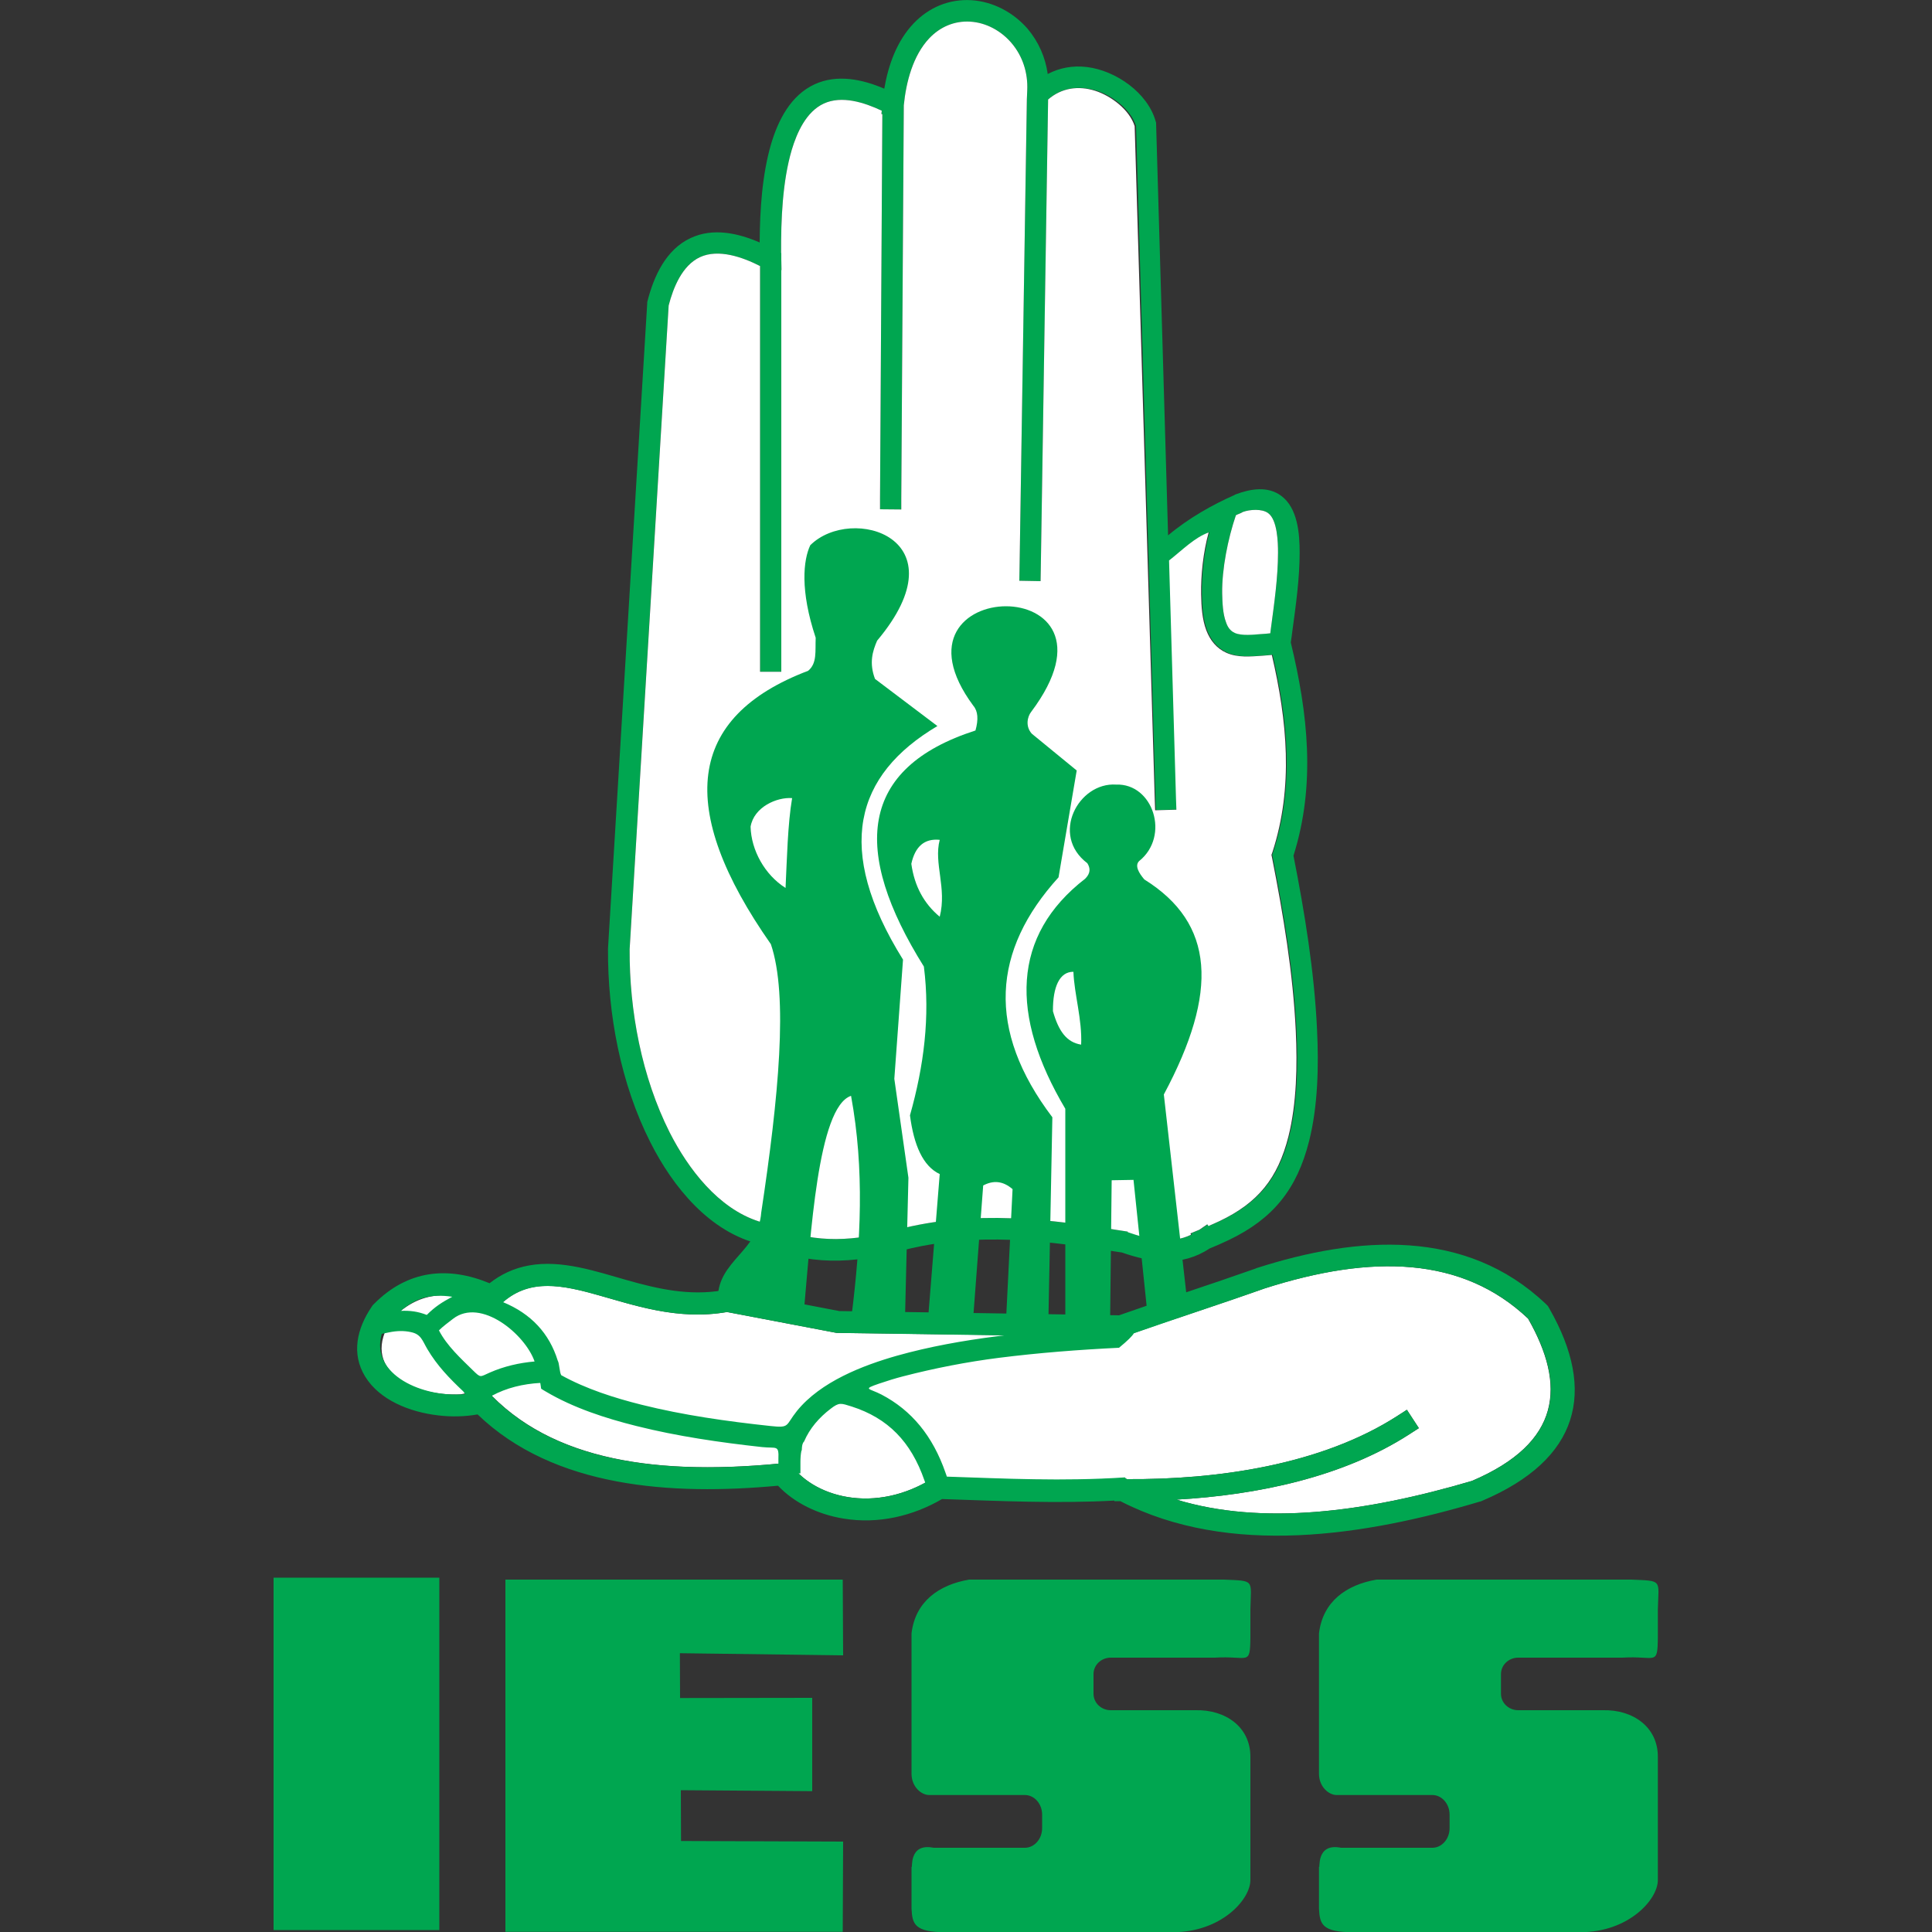
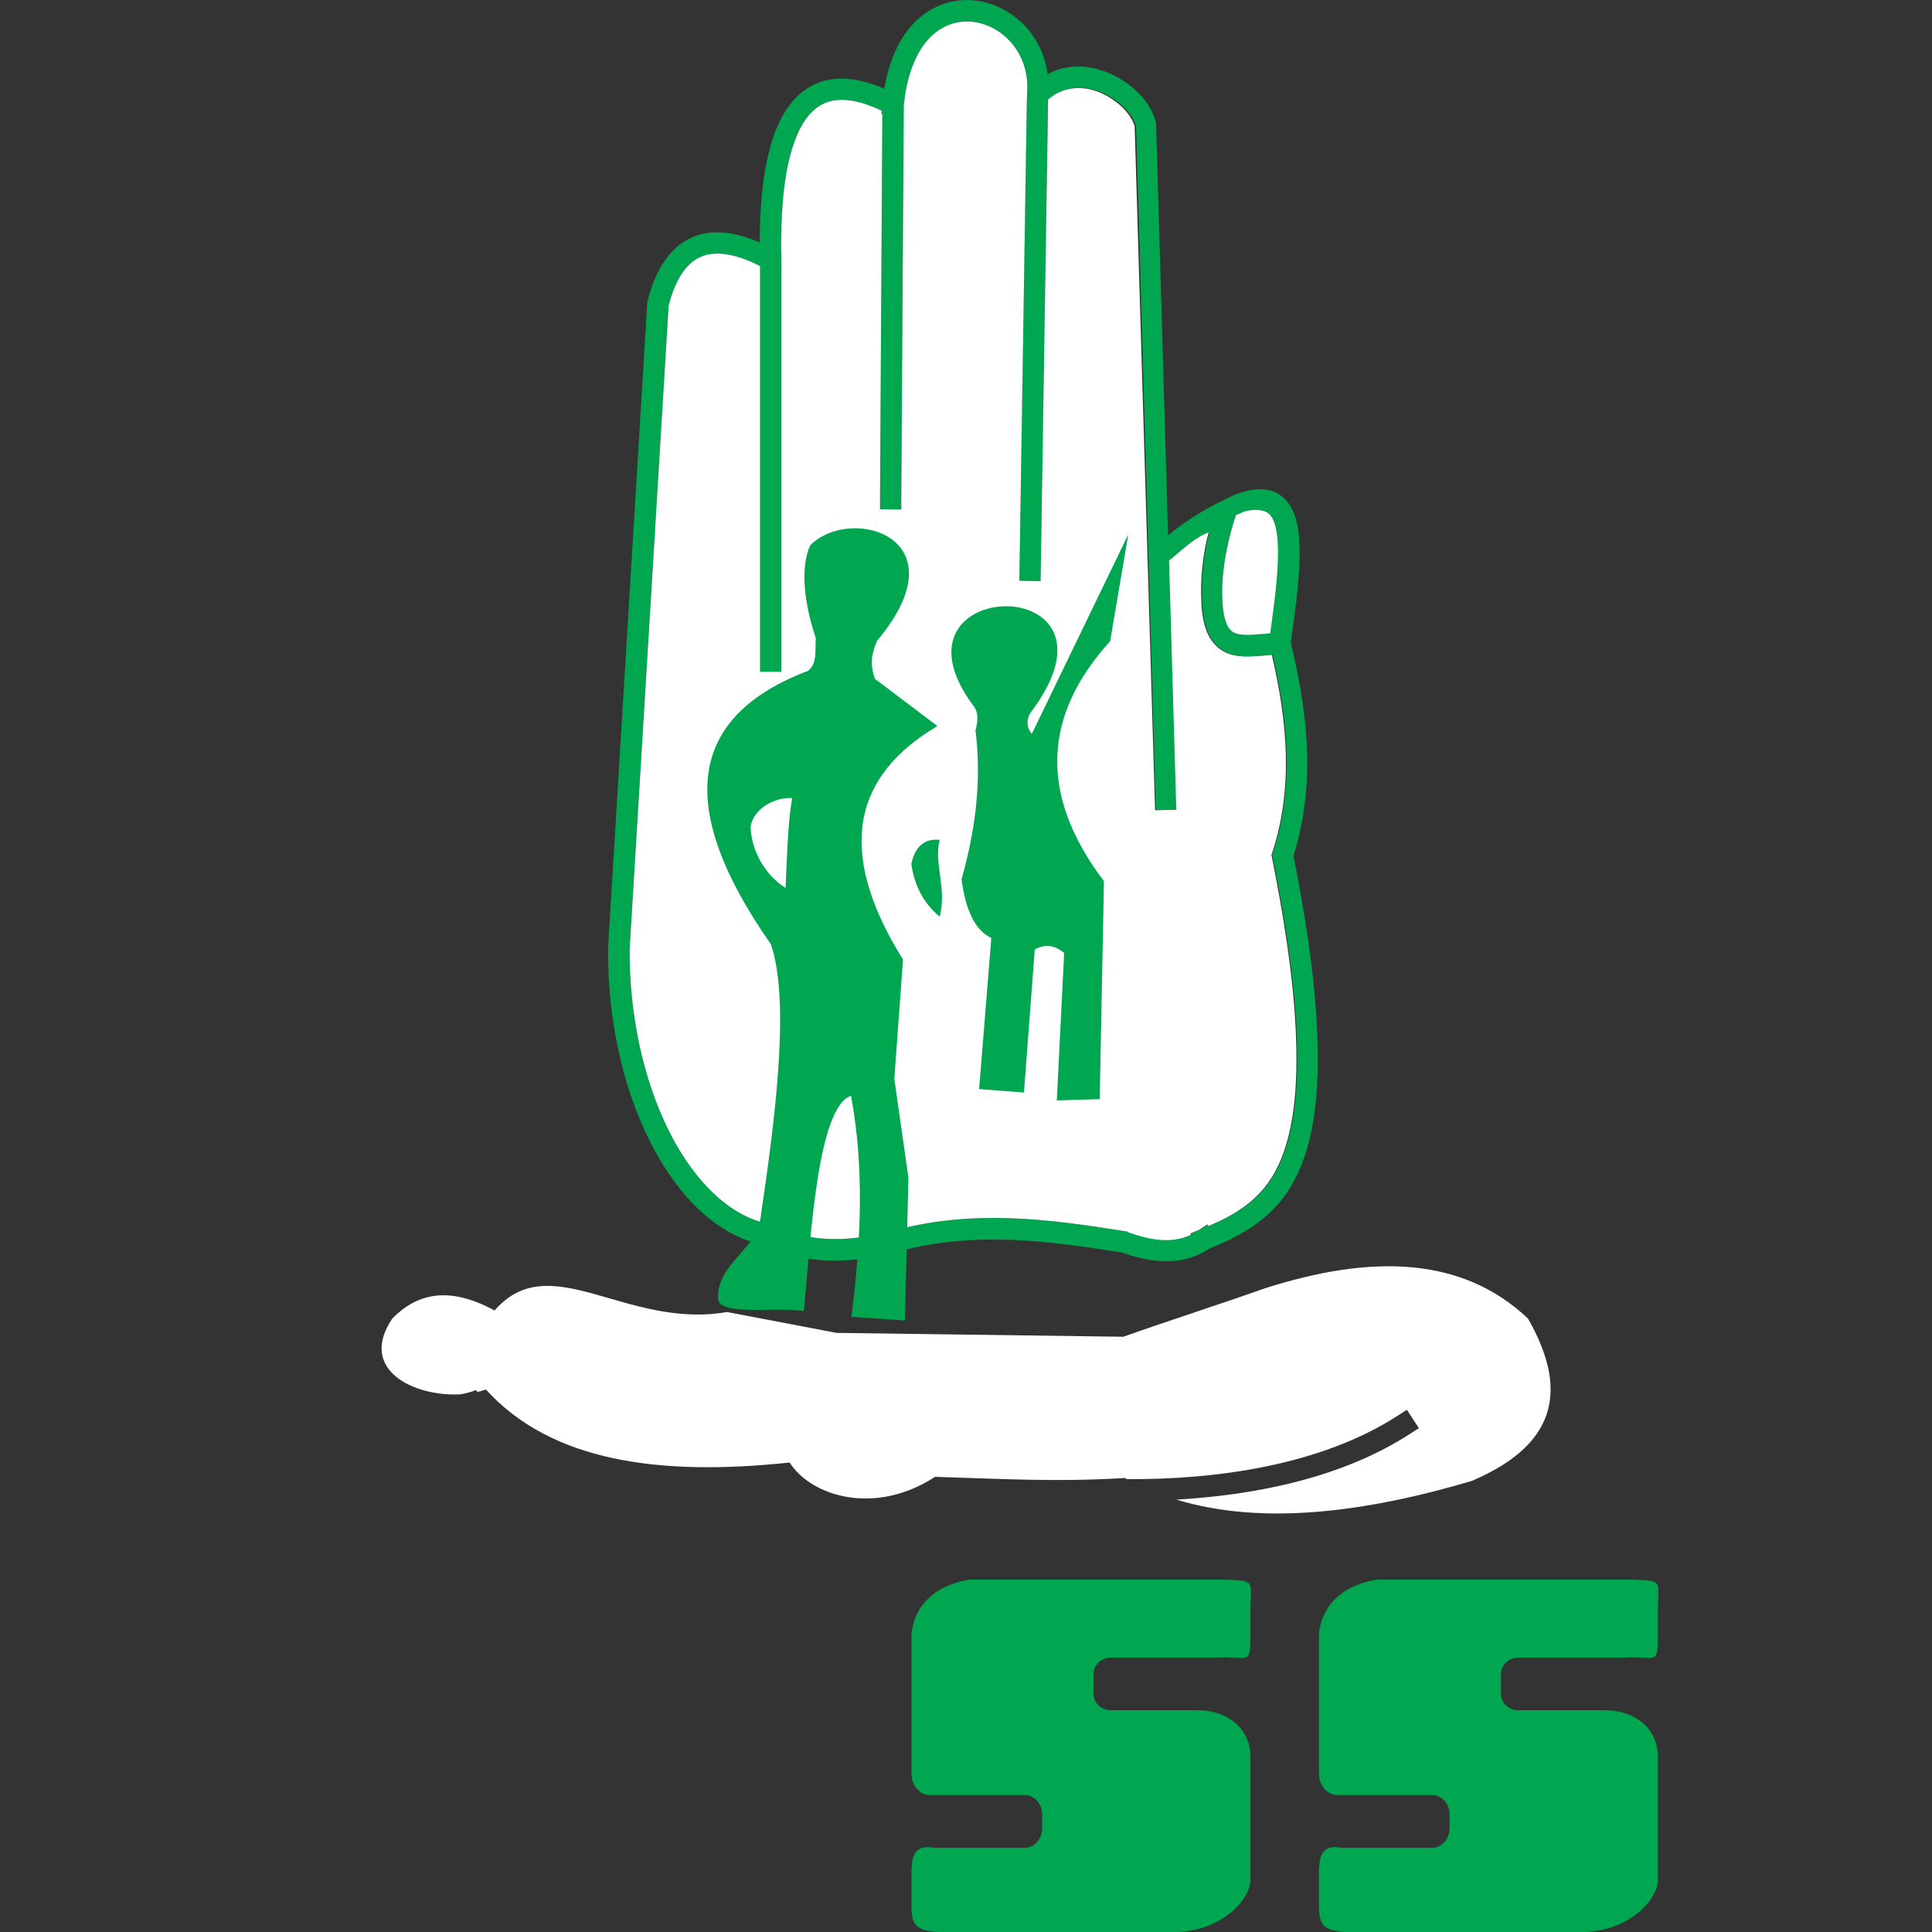
<svg xmlns="http://www.w3.org/2000/svg" version="1.1" id="Layer_1" x="0px" y="0px" viewBox="0 0 1000 1000" style="enable-background:new 0 0 1000 1000;" xml:space="preserve">
  <rect x="0" y="0" width="1000" height="1000" fill="#333333" stroke="none" />
  <style type="text/css">
	.st0{fill-rule:evenodd;clip-rule:evenodd;fill:#00A650;}
	.st1{fill-rule:evenodd;clip-rule:evenodd;fill:#FFFFFF;}
</style>
  <g id="surface1">
    <path class="st0" d="M542.3,38.3c6.1-3.2,13-4.5,20.3-3.6c14.9,1.8,31.5,13.3,35.6,28.2l0.2,0.6l0,0.6c2.1,71,4.1,142,6.2,213   c10.7-9,23.3-16,34.2-20.8l0.5-0.3l0.5-0.2c7.5-2.8,16.4-4.3,23.3,0.8c8.6,6.3,9.6,19.6,9.6,29.4c0,13.5-2,27.5-3.8,40.8   c-0.2,1.9-0.5,3.8-0.8,5.7c8.9,36.9,13,73.6,1.4,110.4c5.8,29.4,10.8,60,12.2,90c0.9,18.8,0.5,39.3-4.1,57.7   c-6.3,24.9-18.6,40.2-41.5,51.2c-3.3,1.6-6.6,3-10,4.4c-14.3,9.5-29.9,7.5-45.4,2.1c-38.7-6.1-75.2-11-114-1   c-24.9,6.9-48.9,8-72.9-3.2c-26.4-6.1-45.5-29.7-57.2-52.9c-15.3-30.2-22.1-66.3-21.9-100V491c6.8-111.3,13.5-222.6,20.3-334l0-0.5   l0.1-0.5c3.3-13,9.6-26.9,22.4-32.8c11.5-5.4,24.4-2.6,35.7,2.3c0.1-16.9,1.3-35.2,5.9-50.9c3.7-12.5,10.2-25.3,22.6-31   c11.6-5.3,24.6-2.6,36,2.3c2.1-12.4,6.6-24.8,15.2-33.8c7.9-8.3,18.4-12.7,29.9-12c11.2,0.7,21.7,6.3,29.1,14.8   C537.6,21.7,541.1,29.7,542.3,38.3z M542.5,51.5c-1.2,81.2-2.5,162.4-3.8,243.7l-0.1,5.6l-11-0.2l0.1-5.6   c1.2-81.2,2.5-162.4,3.8-243.6l0.2-4.7c0.4-8.9-2.3-17.6-8.2-24.5c-5.4-6.3-13.1-10.5-21.3-11c-8.2-0.5-15.6,2.7-21.2,8.6   c-8.5,9-12,22.7-13.2,34.7c-0.4,67.9-0.9,135.8-1.3,203.7l0,5.5l-11-0.1l0-5.6c0.4-66.3,0.8-132.6,1.2-198.9l-0.5-0.1l0.2-1.7   c-9.1-4.3-20.7-8-30-3.7c-9.1,4.2-13.9,15-16.6,24c-4.8,16.3-5.6,36.1-5.5,53.4l0.1,0v3.3l0.1,5.5h-0.1c0,67.4,0,134.9,0,202.3v5.6   h-11v-5.6c0-68.1,0-136.3,0-204.4c-9.2-4.7-21.6-9-31.1-4.6c-9.2,4.3-13.8,15.7-16.2,25c-6.8,111.1-13.5,222.2-20.2,333.2   c-0.2,31.9,6.3,66.2,20.7,94.8c9.6,18.9,25.2,39.4,46.2,46.1l9.4,3.3c20.4,8.3,40.6,6.9,61.8,1h0.1l0.1,0   c40.6-10.5,78.4-5.6,119,0.9l0.5,0.1l0.5,0.2c10.9,3.8,22.3,6.3,32.7,1.3l-0.3-0.7l4.6-1.9l4.1-2.8l0.6,0.9c2-0.9,3.9-1.7,5.8-2.6   c19.9-9.5,30.1-22.1,35.6-43.8c4.3-17.3,4.6-36.8,3.8-54.5c-1.4-29.9-6.5-60.4-12.3-89.8l-0.3-1.4l0.5-1.4   c11-33.9,7.6-68.1-0.3-102.1c-1.6,0.1-3.2,0.3-4.8,0.4c-6.2,0.4-12.8,1.1-18.7-1.5c-5.1-2.3-8.4-6.4-10.4-11.6   c-2.2-5.8-2.6-12.5-2.7-18.7c-0.2-9.8,1.1-21.9,3.9-32c-7.3,2.6-13.6,9.1-20.5,14.5c1.2,41.2,2.4,82.3,3.6,123.5l0.2,5.5l-11,0.3   l-0.2-5.6c-3.4-117.2-6.7-230.4-10.1-348.5c-2.7-8.6-12.3-15.7-20.4-18.3C558,44.1,549.4,45.4,542.5,51.5z M657.5,327.8   c0.1-0.8,0.2-1.6,0.3-2.4c1.7-12.8,3.7-26.5,3.7-39.4c0-5.3-0.3-16.9-5.1-20.4c-3.2-2.4-9.6-1.9-13.1-0.6c-1.2,0.8-2.4,1-3.6,1.7   c-4.1,12-7.3,27.9-7.1,40.4c0.1,4.7,0.3,10.6,2,15c0.9,2.4,2.2,4.4,4.5,5.4c3.6,1.6,9.7,0.9,13.5,0.6   C654.2,328.1,655.9,328,657.5,327.8" />
    <path class="st1" d="M583.8,637.8c10.9,3.8,22.3,6.3,32.7,1.3l-0.3-0.7l4.6-1.9l4.1-2.8l0.6,0.9c2-0.9,3.9-1.7,5.8-2.6   c19.9-9.5,30.1-22.1,35.6-43.8c4.3-17.3,4.6-36.8,3.8-54.5c-1.4-29.9-6.5-60.4-12.3-89.8l-0.3-1.4l0.5-1.4   c11-33.9,7.6-68.1-0.3-102.1c-1.6,0.1-3.2,0.3-4.8,0.4c-6.2,0.4-12.8,1.1-18.7-1.5c-5.1-2.3-8.4-6.4-10.4-11.6   c-2.2-5.8-2.6-12.5-2.7-18.7c-0.2-9.8,1.1-21.9,3.9-32c-7.3,2.6-13.6,9.1-20.5,14.5l3.6,123.5l0.2,5.5l-11,0.3l-0.2-5.6L587.3,65.3   c-2.7-8.6-12.3-15.7-20.4-18.3c-8.8-2.8-17.5-1.5-24.4,4.5l-3.8,243.7l-0.1,5.6l-11-0.2l0.1-5.6l3.8-243.6l0.2-4.7   c0.4-8.9-2.3-17.6-8.2-24.5c-5.4-6.3-13.1-10.5-21.3-11c-8.2-0.5-15.6,2.7-21.2,8.6c-8.5,9-12,22.7-13.2,34.7l-1.3,203.7l0,5.5   l-11-0.1l0-5.6l1.2-198.9l-0.5-0.1l0.2-1.7c-9.1-4.3-20.7-8-30-3.7c-9.1,4.2-13.9,15-16.6,24c-4.8,16.3-5.6,36.1-5.5,53.4l0.1,0   v3.3l0.1,5.5h-0.1v207.9h-11v-210c-9.2-4.7-21.6-9-31.1-4.6c-9.2,4.3-13.8,15.7-16.2,25l-20.2,333.2c-0.2,31.9,6.3,66.2,20.7,94.8   c9.6,18.9,25.2,39.4,46.2,46.1l9.4,3.3c20.4,8.3,40.6,6.9,61.8,1h0.1l0.1,0c40.6-10.5,78.4-5.6,119,0.9l0.5,0.1L583.8,637.8z    M639.1,327.6c3.6,1.6,9.7,0.9,13.5,0.6c1.6-0.1,3.3-0.2,4.9-0.4l0.3-2.4c1.7-12.8,3.7-26.5,3.7-39.4c0-5.2-0.3-16.9-5.1-20.4   c-3.2-2.4-9.6-1.9-13.1-0.6c-1.2,0.8-2.4,1-3.6,1.7c-4.1,12-7.3,27.9-7.1,40.4c0.1,4.7,0.3,10.6,2,15   C635.4,324.5,636.7,326.5,639.1,327.6" />
    <path class="st0" d="M485.2,375.8c-10.8-8.2-21.6-16.3-32.3-24.4c-3.1-8.2-1.3-14.3,1.1-19.8c44.6-53.1-13.2-70.6-34.6-49.4   c-3.6,7.6-5.4,23.3,2.8,47.9c-0.3,7,0.8,13.2-3.9,17.1c-63,23.9-68.4,71.4-19.3,141.5c9.1,26.7,4,79.3-5,139   c-1.4,19.5-22.1,25-22.4,43.7c-1,10.3,29.7,4.8,44.5,7.2c3.5-38.2,7.1-105.6,24.4-111.4c7,38.1,5.1,75.5,0.2,114.4l27.7,1.9   l1.8-73.9l-7.3-51.2l4.5-61.7C431.7,439.4,442.5,401.1,485.2,375.8z M410,413.1c-2.3,13.4-2.7,32.2-3.4,46.5   c-10.8-6.8-17.8-19.6-18.1-31.7C390.2,417.7,402.1,412.5,410,413.1" />
-     <path class="st0" d="M534.1,379.8c-3.5-3.8-2.3-8.9-0.4-11.3c55.5-73.9-80.1-70.9-29.9-3.2c2.4,2.8,2.7,7.1,1.1,12.8   c-60.3,19.4-64.2,62.2-26.7,122.2c3.3,25.9,0,51.5-7.2,77c2,15.4,6.7,26.3,15.4,30.4l-6.3,78.2l23.2,1.8l5.6-74.1   c5.1-2.7,10.1-2.5,15.2,1.9l-3.8,76.3l22.2-0.7l2.2-112.8c-34.3-45.3-31.1-86.4,3.2-124.2l9.4-55.3L534.1,379.8z M486.4,434.7   c-3.2,12.2,3.8,24.9,0,39.8c-8.2-6.8-13.1-15.9-14.7-27.4C473.7,438,478.6,433.9,486.4,434.7" />
-     <path class="st0" d="M577.7,406.1c-19.5-1.3-34.2,26.1-14.9,40.7c1.7,2.7,1.6,5.3-1.1,8c-38.1,29.5-39,70.7-10.3,119.1v118   l23.1,0.2l0.9-81.2l11.3-0.2l8.6,82.6l19.5-17.1l-12.4-109.7c28.5-53.3,26.3-88.6-10.1-111.3c-2.8-3.3-5.1-7.1-2.7-9.5   C605.8,432.7,596.8,405.4,577.7,406.1z M555.6,503c0.4,11.5,4.6,24.8,4,37.7c-7.6-1.2-11.7-7.1-14.6-17.3   C544.9,510.7,548.5,502.9,555.6,503" />
+     <path class="st0" d="M534.1,379.8c-3.5-3.8-2.3-8.9-0.4-11.3c55.5-73.9-80.1-70.9-29.9-3.2c2.4,2.8,2.7,7.1,1.1,12.8   c3.3,25.9,0,51.5-7.2,77c2,15.4,6.7,26.3,15.4,30.4l-6.3,78.2l23.2,1.8l5.6-74.1   c5.1-2.7,10.1-2.5,15.2,1.9l-3.8,76.3l22.2-0.7l2.2-112.8c-34.3-45.3-31.1-86.4,3.2-124.2l9.4-55.3L534.1,379.8z M486.4,434.7   c-3.2,12.2,3.8,24.9,0,39.8c-8.2-6.8-13.1-15.9-14.7-27.4C473.7,438,478.6,433.9,486.4,434.7" />
    <path class="st1" d="M583.3,765.6c46.4,0.3,100.4-7.2,140.1-32.8l4.8-3.1l6.2,9.5l-4.8,3.1c-34.5,22.3-78.8,31.5-120.7,33.9   c44.1,13.4,97.2,6.8,153-9.7c46.3-19.8,48.7-49.4,29-84c-34-32.2-80.9-33.4-136.4-15.6c-24.3,8.6-48.8,16.4-73.1,25L433,689.9   l-56.7-10.8c-52.4,9.1-91.5-33.9-120.3-0.8c-24.2-13.1-40.4-8.5-52.9,4.1c-18,26.6,11.1,40.6,35.3,39.3c2.8-0.5,5.5-1.2,7.9-2.2   c0.3,0.3,0.5,0.6,0.8,1c1.5-0.4,3-0.8,4.4-1.3c33.8,37.3,89.8,45,157.2,37.8c11.2,17.5,44.1,27.7,75.3,7.4   c32.7,1,63.6,2.8,98.3,0.6C582.5,765.2,582.9,765.4,583.3,765.6" />
-     <path class="st0" d="M583.3,765.6c46.4,0.3,100.4-7.2,140.1-32.8l4.8-3.1l6.2,9.5l-4.8,3.1c-34.5,22.3-78.8,31.5-120.6,33.9   c44,13.4,97.1,6.8,153-9.7c46.3-19.8,48.7-49.4,29-84c-34-32.2-80.9-33.4-136.4-15.6c-22.5,8-45.2,15.3-67.7,23.2   c-0.9,1.5-3.2,3.8-7.7,7.5c-20.7,1-41.5,2.6-62.1,5.2c-16.6,2.1-33.5,5.4-49.7,9.6c-3.9,1-8.1,2.3-12.5,3.8c-8.7,3-5.1,2.3,1.3,5.6   c15.7,8.2,26.6,21.5,33.2,40.5l0.7,2c30.4,1,59.7,2.5,92.2,0.4C582.5,765.2,582.9,765.4,583.3,765.6z M579.9,777l-3.1,0v-0.3   c-29.9,1.6-59.3,0.2-89.2-0.8c-15.1,8.8-33,13.1-51.1,10.1c-12.9-2.1-25.3-8-33.8-17c-55.1,5.1-115.9,1.2-155.5-36.9   c-6.7,1.2-13.8,1.3-20.4,0.5c-14.7-1.7-30.3-7.9-37.8-20.1c-7.3-11.9-4.2-24.9,3.3-36l0.6-0.9l0.8-0.8   c17.4-17.5,38.2-19.5,59.7-10.6c5.7-4.5,12.5-7.8,20.4-9.2c16.9-3.1,34.8,3.1,50.7,7.6c16.2,4.6,32.3,8.2,49.4,5.3l2.5-0.4l2.5,0.5   c18.5,3.5,37,7,55.5,10.6c48.3,0.7,96.5,1.4,144.8,2.2c23.5-8.3,47.2-15.9,70.7-24.2l0.2-0.1l0.2-0.1   c52.6-16.9,108.4-20.7,149.7,18.4l1.2,1.2l0.8,1.4c24.5,42.9,15.5,78-34.8,99.4l-0.7,0.3l-0.8,0.2C707,794.8,636.4,806.1,579.9,777   z M227.2,688.6c4.1,8,11.5,14.7,17.5,20.6c4.3,4.2,3.6,3.5,8.9,1.2c7.3-3.2,15.1-5,23.1-5.7c-4.9-14.1-27.8-33.2-42.2-22.1   C232.1,684.5,229.5,686.3,227.2,688.6z M478.9,767.4l-0.4-1.1c-7-20.2-19-32.3-37.7-38.3c-5.5-1.7-6.4-2.3-10.9,1.2   c-5.9,4.5-10.8,10.1-13.7,16.9c-1.6,1.6-0.9,5-1.4,4.8c-0.4,2-0.5,4-0.5,6c0,1.9,0,3.8,0,5.7l-1,0   C426.5,775.6,452.9,781.7,478.9,767.4z M402.9,757.6V757c0-0.6,0-1.2,0-1.8c0.3-7.5-0.9-5.4-8.5-6.2c-21.8-2.4-43.9-5.6-65-10.9   c-16-4-32.7-9.4-47-17.9c-0.8-0.5-1.6-0.9-2.3-1.4c-0.1-0.9-0.3-1.8-0.4-2.7c0-0.1-0.1-0.2-0.1-0.3c-8.8,0.5-17.4,2.5-25.1,6.7   C287.6,756,340.1,763.6,402.9,757.6z M240.8,721.6l-1-1.4c-7.3-6.9-13.5-13.3-18.6-21.9c-2.6-4.4-3.2-7.7-8.5-8.8   c-3.6-0.8-7.3-0.7-11.2,0.1l-3.9,0.8C191.4,711.6,219.2,723.7,240.8,721.6z M207.4,678.5c5-0.2,8.8,0.3,13.5,2.1   c4.2-4.2,7.9-6.6,13.2-9.4C222.5,669.5,215.3,671.9,207.4,678.5z M260.4,674c14.5,6,23.9,16.1,28.3,30.3c0.8,1.2,0.9,6.1,1.8,7.5   c12.8,7.1,27.6,11.8,41.6,15.3c21.6,5.4,44.3,8.6,66.7,11c10.2,1.1,7.6-0.2,13.7-7.8c12.3-15.2,34.2-23.6,51.8-28.6   c16.7-4.7,34.2-7.8,51.4-10c1.4-0.2,2.7-0.3,4.1-0.5l-86.8-1.3c-18.9-3.6-37.8-7.2-56.7-10.8C326.5,687.7,288.7,649.4,260.4,674" />
-     <path class="st0" d="M141.6,816.6h85.8V999h-85.8V816.6" />
-     <path class="st0" d="M261.6,817.6h174.6l0.2,39.2l-84.5-1.1l0.1,23.2l68.4-0.1l0,48.3l-68-0.5l0.1,26.3l83.9,0.3l-0.2,46.7H261.6   V817.6" />
    <path class="st0" d="M633.5,817.6c-44,0-87.9,0-131.9,0c-15.7,2.7-27.9,11.4-29.8,27.9c0,24.1,0,48.3,0,72.5c0,7,5.2,11.1,9.1,11.1   c16.5,0,33.1,0,49.6,0c4.9,0,8.9,4.6,8.9,10.1c0,2.4,0,4.7,0,7.1c0,5.5-4,10.1-8.9,10.1c-15.8,0-31.5,0-47.3,0   c-13.4-2.7-10.6,11.7-11.4,9.8c0,7.2,0,14.4,0,21.6c0.4,7.9,1.3,12.4,18,12.3c39.1,0,78.2,0,117.3,0c24.8,0,40-16.7,40.1-26.9   c0-21.3,0-42.5,0-63.8c0.1-15.4-12.8-24.6-28.5-24.2c-14.6,0-29.2,0-43.8,0c-4.9,0-8.9-3.8-8.9-8.5c0-3.4,0-6.8,0-10.2   c0-4.7,4-8.5,8.9-8.5c18,0,35.9,0,53.9,0c17.3-1.1,18.2,4.5,18.4-10.2c0-5,0-9.9,0-14.9C647.5,817.5,649.7,818.3,633.5,817.6" />
    <path class="st0" d="M844.4,817.6c-44,0-87.9,0-131.9,0c-15.7,2.7-27.9,11.4-29.8,27.9c0,24.1,0,48.3,0,72.5c0,7,5.2,11.1,9.1,11.1   c16.5,0,33.1,0,49.6,0c4.9,0,8.9,4.6,8.9,10.1c0,2.4,0,4.7,0,7.1c0,5.5-4,10.1-8.9,10.1c-15.8,0-31.5,0-47.3,0   c-13.4-2.7-10.6,11.7-11.4,9.8c0,7.2,0,14.4,0,21.6c0.4,7.9,1.3,12.4,18,12.3c39.1,0,78.2,0,117.3,0c24.8,0,40-16.7,40.1-26.9   c0-21.3,0-42.5,0-63.8c0.1-15.4-12.8-24.6-28.5-24.2c-14.6,0-29.2,0-43.8,0c-4.9,0-8.9-3.8-8.9-8.5c0-3.4,0-6.8,0-10.2   c0-4.7,4-8.5,8.9-8.5c18,0,35.9,0,53.9,0c17.3-1.1,18.2,4.5,18.4-10.2c0-5,0-9.9,0-14.9C858.5,817.5,860.7,818.3,844.4,817.6" />
  </g>
</svg>